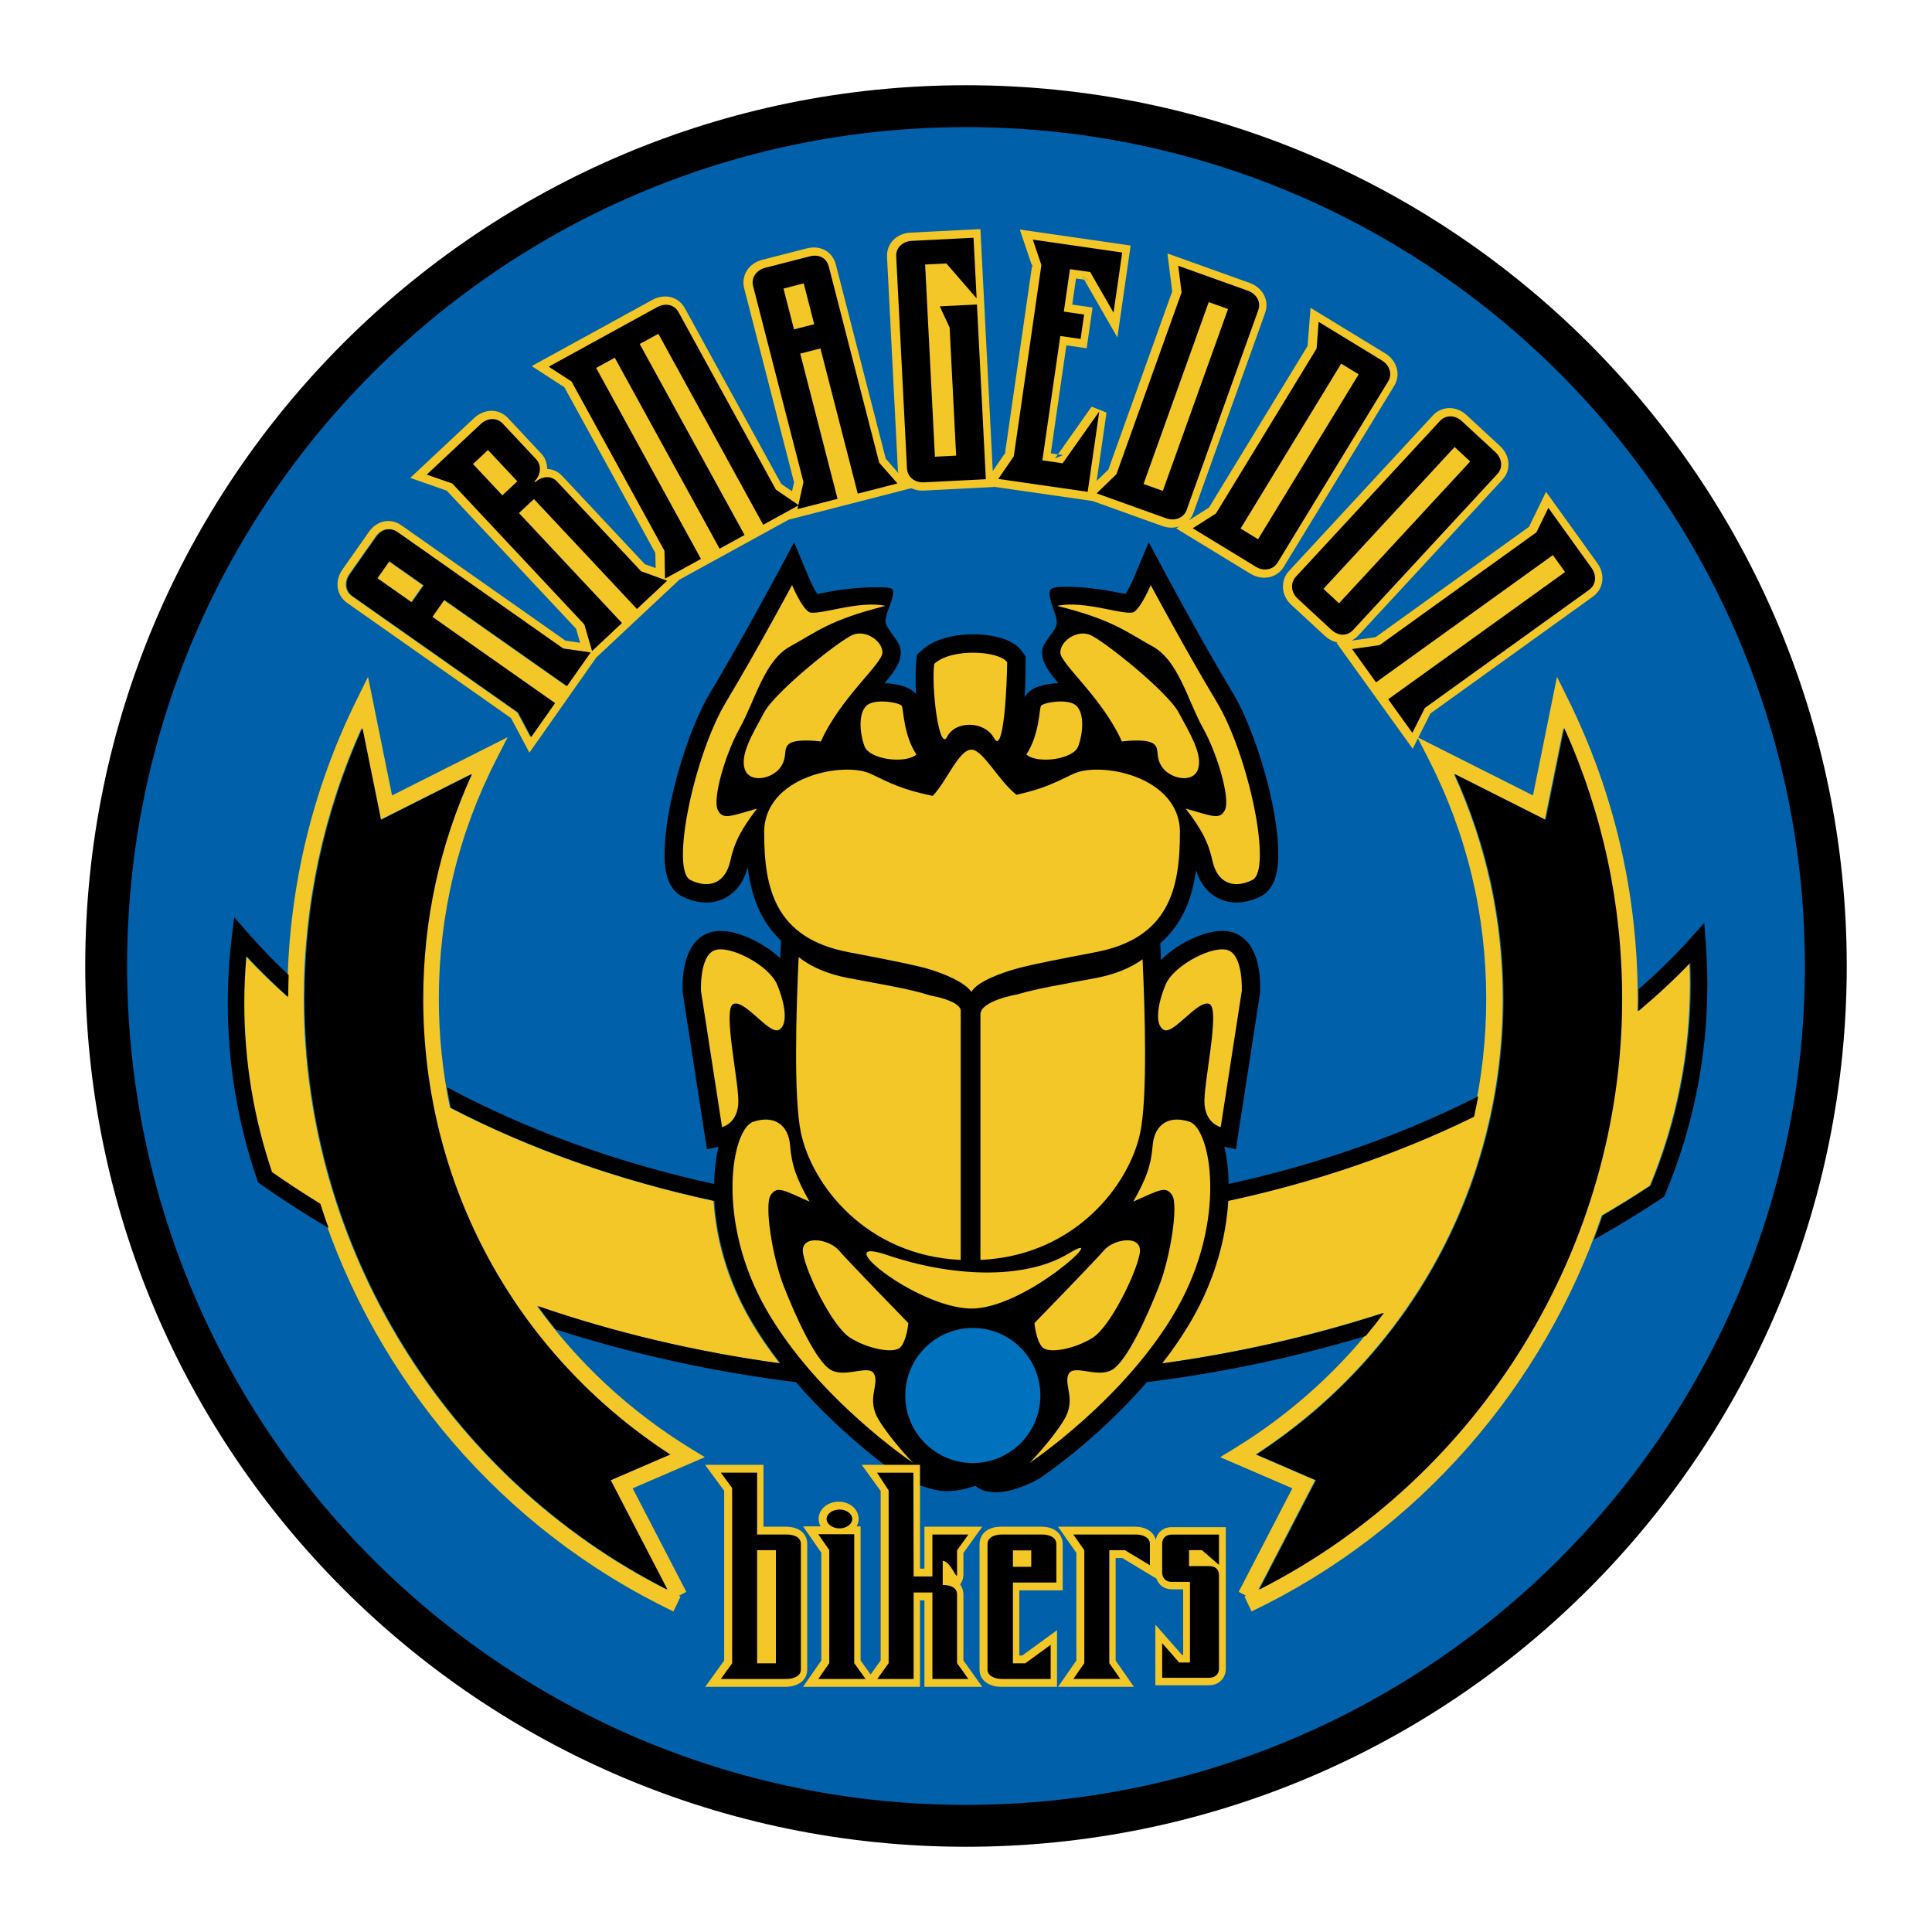
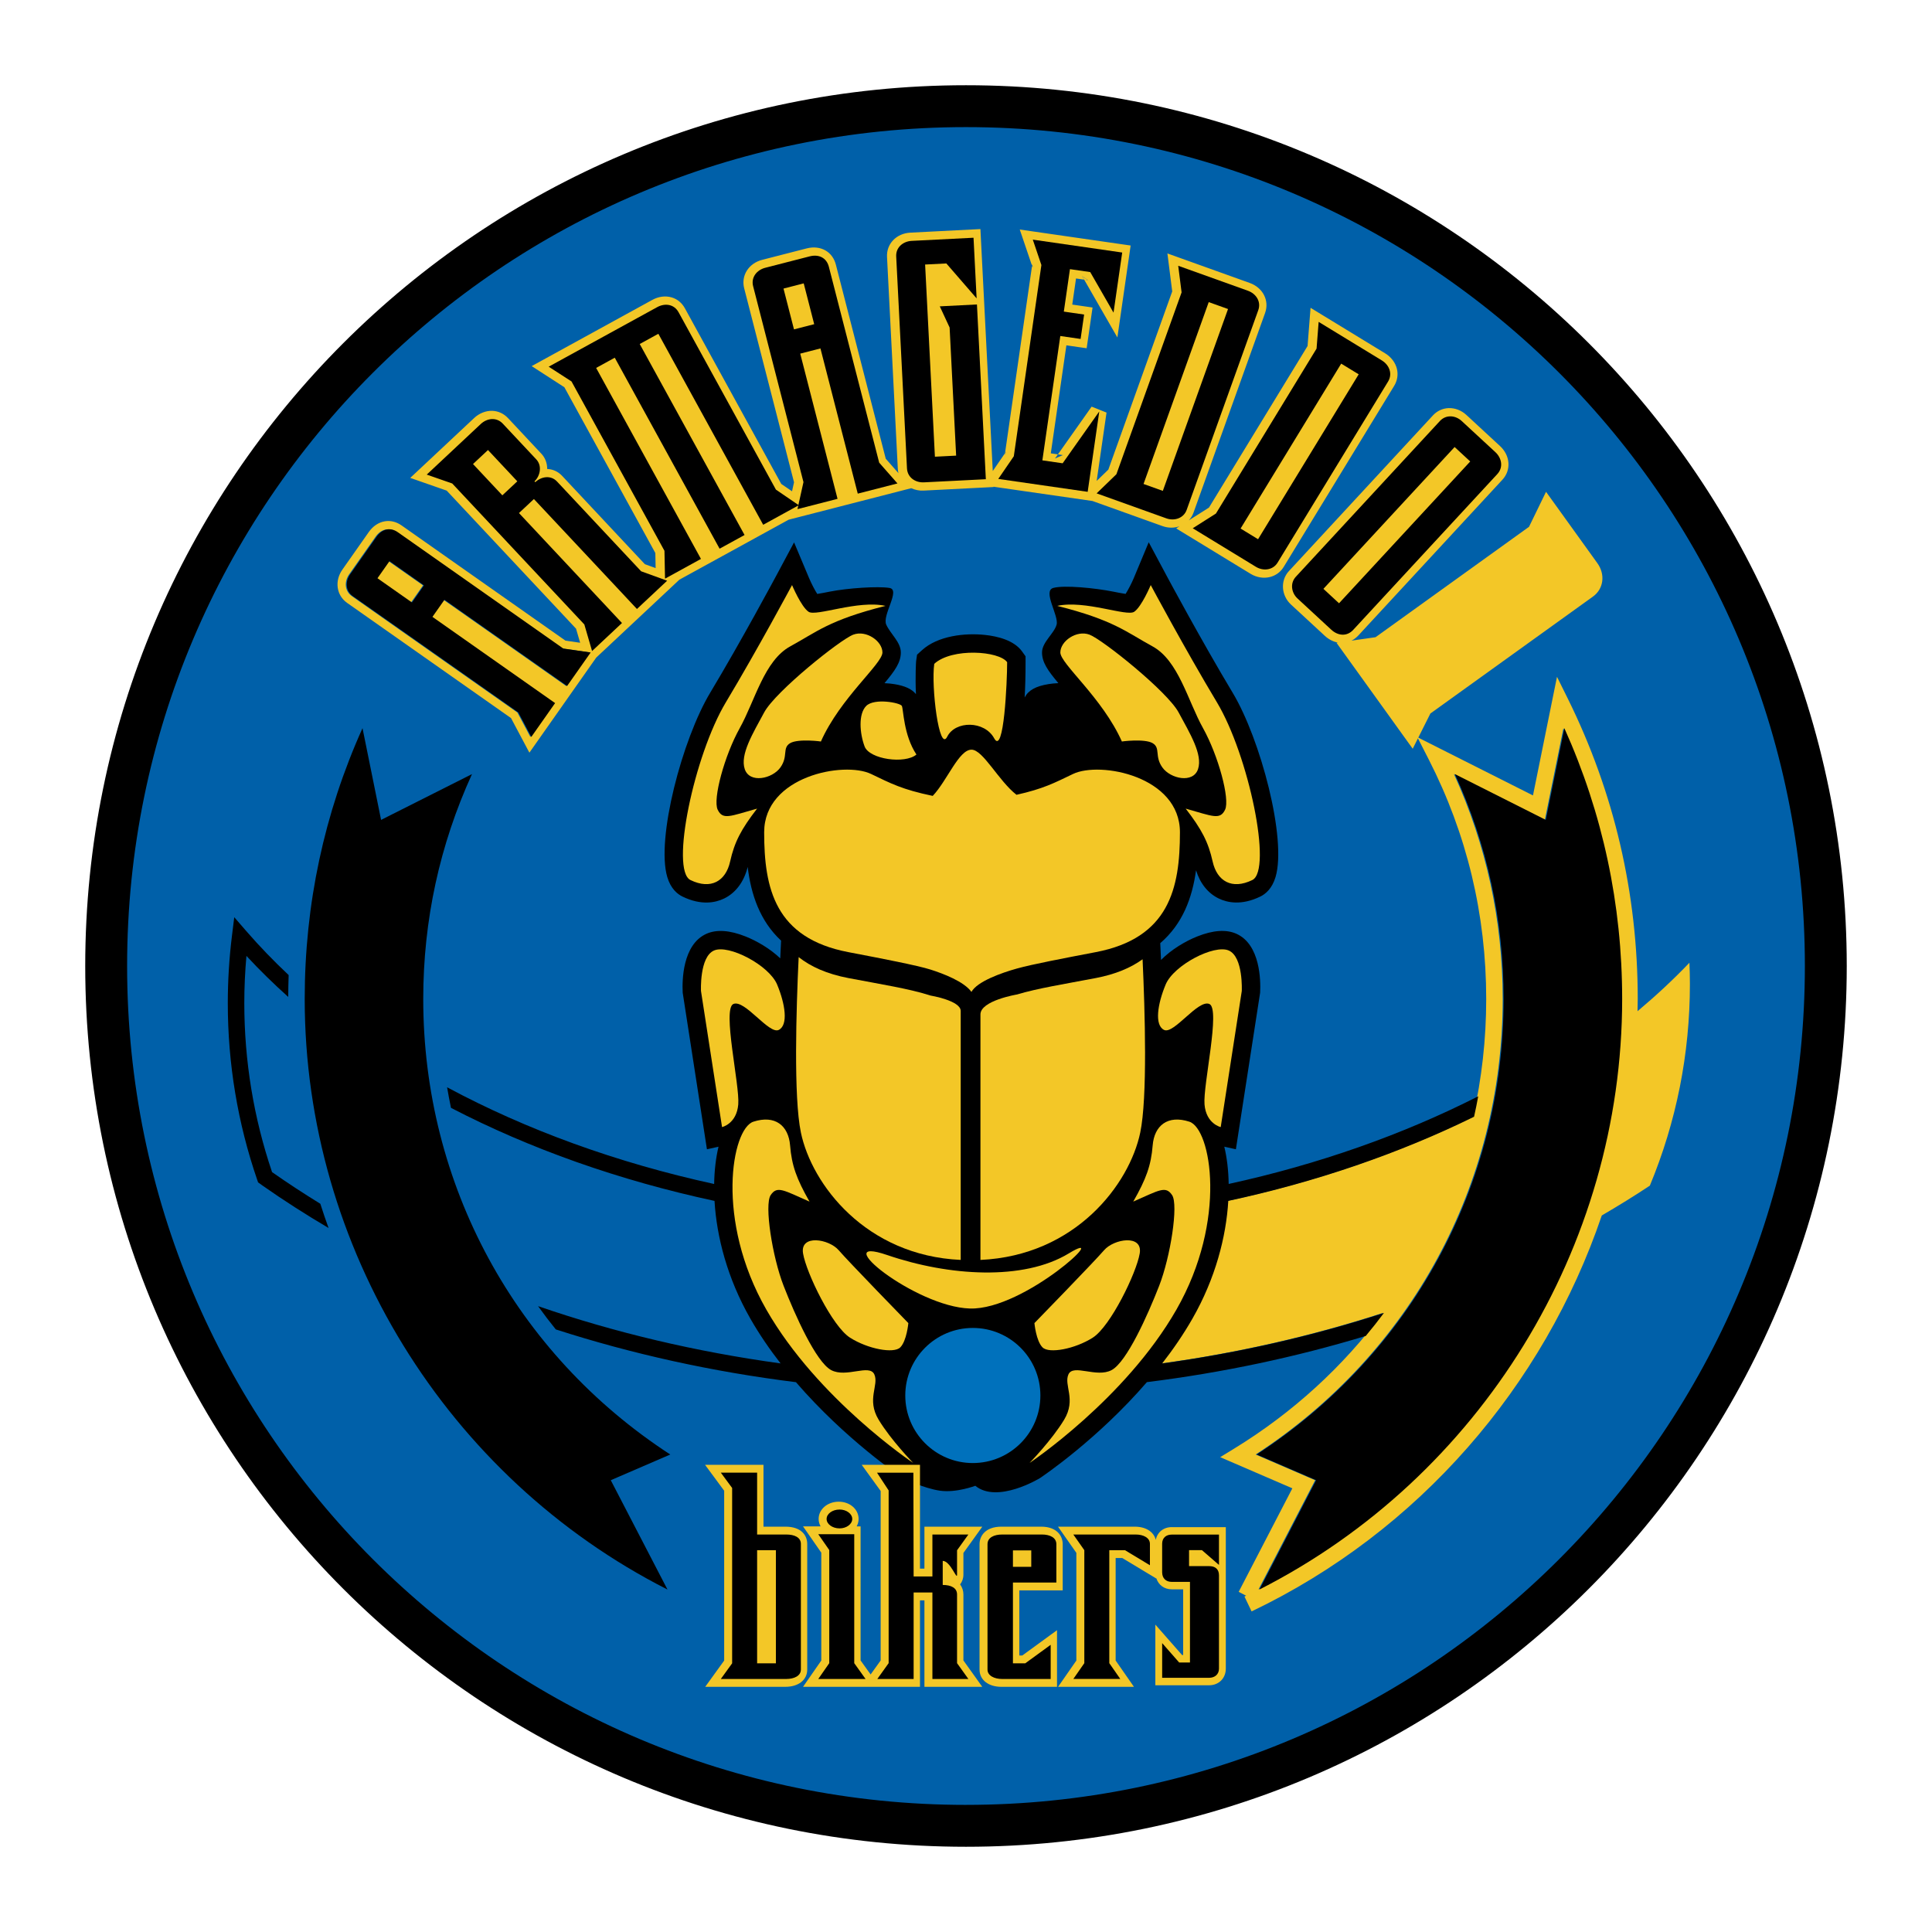
<svg xmlns="http://www.w3.org/2000/svg" version="1.0" id="Layer_1" x="0px" y="0px" width="192.756px" height="192.756px" viewBox="0 0 192.756 192.756" enable-background="new 0 0 192.756 192.756" xml:space="preserve">
  <g>
    <polygon fill-rule="evenodd" clip-rule="evenodd" fill="#FFFFFF" points="0,0 192.756,0 192.756,192.756 0,192.756 0,0  " />
    <path fill-rule="evenodd" clip-rule="evenodd" fill="#0060A9" d="M96.377,182.163c47.377,0,85.785-38.408,85.785-85.785   s-38.407-85.785-85.785-85.785c-47.376,0-85.784,38.408-85.784,85.785S49.001,182.163,96.377,182.163L96.377,182.163z" />
    <path d="M96.377,180.073h0.002c23.111,0,44.035-9.368,59.18-24.515c15.145-15.145,24.513-36.067,24.514-59.177v-0.003v-0.002   c0-23.111-9.368-44.035-24.515-59.18c-15.145-15.145-36.067-24.513-59.177-24.514h-0.004h-0.001   c-23.111,0-44.035,9.369-59.18,24.515C22.051,52.342,12.683,73.265,12.682,96.374v0.004v0.002c0,23.111,9.369,44.035,24.514,59.181   c15.145,15.144,36.068,24.513,59.178,24.513H96.377L96.377,180.073z M96.379,184.252h-0.002h-0.003   c-24.263-0.001-46.23-9.837-62.131-25.737C18.341,142.612,8.504,120.645,8.504,96.38v-0.002v-0.004   c0.001-24.262,9.836-46.229,25.738-62.131S72.111,8.504,96.376,8.504h0.001h0.004c24.263,0.001,46.23,9.837,62.131,25.738   c15.902,15.902,25.738,37.87,25.739,62.134v0.002v0.003c-0.001,24.263-9.837,46.23-25.738,62.131   C142.612,174.415,120.644,184.251,96.379,184.252L96.379,184.252z" />
    <polygon fill-rule="evenodd" clip-rule="evenodd" fill="#F3C727" points="100.377,45.054 100.269,45.212 100.241,45.401    100.377,45.054  " />
    <polygon fill-rule="evenodd" clip-rule="evenodd" fill="#F3C727" points="107.967,27.555 108.166,27.903 108.562,27.96    107.967,27.555  " />
    <path fill-rule="evenodd" clip-rule="evenodd" fill="#F3C727" d="M159.366,56.182l-4.312-5.994l-0.806-1.12l-0.603,1.241   l-1.095,2.251l-15.313,11.015l-2.401,0.343c0.249-0.125,0.481-0.296,0.687-0.519l14.374-15.539   c0.891-0.963,0.788-2.405-0.237-3.354l-3.364-3.111c-0.492-0.456-1.139-0.703-1.774-0.678c-0.593,0.023-1.146,0.282-1.559,0.728   l-14.375,15.54c-0.86,0.931-0.767,2.423,0.211,3.328l3.363,3.111c0.396,0.366,0.855,0.602,1.326,0.687l-0.146,0.021l0.795,1.104   l6.014,8.362l0.795,1.104l0.609-1.215l1.155-2.302l16.222-11.667C159.996,58.75,160.183,57.317,159.366,56.182L159.366,56.182z" />
    <path fill-rule="evenodd" clip-rule="evenodd" fill="#F3C727" d="M139.371,36.806c-0.15-0.624-0.577-1.189-1.168-1.549   l-6.304-3.847l-1.145-0.699l-0.104,1.337l-0.193,2.472l-9.837,16.121l-2.014,1.278c0.2-0.215,0.363-0.472,0.469-0.768l7.144-19.927   c0.442-1.235-0.217-2.521-1.532-2.993l-6.951-2.492l-1.263-0.453l0.168,1.331l0.312,2.459l-6.373,17.778l-1.165,1.128l0.983-6.818   l-1.487-0.593l-3.363,4.762l0.499,0.072l-0.79,0.34l0.291-0.412l-0.71-0.103l1.555-10.776l1.209,0.175l0.814,0.117l0.118-0.814   l0.352-2.436l0.117-0.815l-0.814-0.118l-1.21-0.174l0.376-2.605l0.812,0.117l-0.199-0.348l0.596,0.405l-0.396-0.057l2.125,3.699   l1.188,2.068l0.341-2.361l0.865-5.997l0.117-0.814l-0.814-0.117l-8.92-1.287l-1.328-0.191l0.431,1.27l0.796,2.348l0.027-0.195   l0.035,0.382l-0.062-0.187l-2.697,18.693l0.108-0.158l-0.136,0.347l0.027-0.189l-1.222,1.783L98.156,29.51l-0.298-5.833   l-0.041-0.822l-0.822,0.042l-6.165,0.314c-1.396,0.071-2.398,1.112-2.332,2.422l1.077,21.141c0.007,0.148,0.029,0.292,0.063,0.432   l-1.267-1.44l-4.975-19.357c-0.16-0.624-0.513-1.111-1.02-1.411c-0.534-0.315-1.205-0.392-1.89-0.216l-4.438,1.14   c-1.354,0.348-2.128,1.568-1.802,2.838c0,0,4.878,18.983,4.974,19.357l-0.199,0.898l-1.074-0.733L68.333,30.76   c-0.3-0.547-0.76-0.924-1.329-1.09c-0.618-0.18-1.302-0.09-1.927,0.253l-10.822,5.94l-1.209,0.664l1.159,0.749l2.102,1.359   l9.076,16.538l0.03,1.506l-1.074-0.39l-8.254-8.81c-0.402-0.428-0.917-0.665-1.492-0.69c0.003-0.575-0.198-1.113-0.58-1.521   l-3.34-3.564c-0.414-0.441-0.967-0.696-1.556-0.715c-0.642-0.021-1.3,0.239-1.806,0.712l-5.389,5.049l-0.993,0.931l1.285,0.448   l2.352,0.82l12.906,13.774l0.409,1.405l-1.463-0.21L40.068,52.424c-0.526-0.371-1.112-0.512-1.692-0.411   c-0.61,0.107-1.171,0.484-1.578,1.063l-2.635,3.749c-0.804,1.143-0.601,2.574,0.472,3.328l16.351,11.493l1.202,2.264l0.629,1.184   l0.771-1.097l2.374-3.376l1.197-1.704l2.326-3.308l0.056-0.053l2.984-2.796l0.601-0.563l0.291-0.273l0.601-0.562l3.012-2.822   l0.753-0.706l2.454-1.347l0.722-0.396l0.416-0.228l0.722-0.396l2.49-1.367l0.722-0.396l0.416-0.229l0.722-0.396l2.239-1.229   l0.991-0.255l3.998-1.027l0.797-0.205l0.422-0.108l0.797-0.205l3.961-1.018l1.262-0.324c0.374,0.17,0.793,0.261,1.227,0.239   l6.165-0.314l0.822-0.042l-0.002-0.03l0.262,0.038l8.92,1.286l0.694,0.101l0.039,0.014l6.95,2.492   c0.583,0.209,1.174,0.195,1.691,0.016l-0.334,0.212l1.129,0.689l6.304,3.846c0.583,0.356,1.279,0.472,1.911,0.319   c0.579-0.14,1.069-0.497,1.38-1.005l11.025-18.07C139.413,37.98,139.51,37.379,139.371,36.806L139.371,36.806z M56.487,68.443   L44.25,59.841l-1.198,1.704l12.237,8.602l-2.374,3.377l-1.295-2.438L35.108,59.479c-0.744-0.523-0.772-1.469-0.272-2.182   l2.635-3.749c0.522-0.743,1.348-0.996,2.123-0.452l16.512,11.607l2.732,0.393L56.487,68.443L56.487,68.443z" />
    <polygon fill-rule="evenodd" clip-rule="evenodd" fill="#F3C727" points="38.767,55.987 42.205,58.404 41.007,60.108 37.569,57.69    38.767,55.987  " />
    <path fill-rule="evenodd" clip-rule="evenodd" fill="#F3C727" d="M51.52,48.021l-1.492,1.398l-2.926-3.122l1.492-1.398   L51.52,48.021L51.52,48.021z M66.468,57.938l-2.595-0.942l-8.389-8.953c-0.621-0.664-1.564-0.506-2.172,0.063l-0.078-0.083   c0.581-0.544,0.774-1.556,0.179-2.191l-3.34-3.565c-0.622-0.663-1.563-0.56-2.198,0.036l-5.389,5.049l2.543,0.886l13.18,14.066   l0.771,2.65l2.984-2.796L51.685,51.187l1.492-1.398l10.279,10.97L66.468,57.938L66.468,57.938z" />
    <path fill-rule="evenodd" clip-rule="evenodd" fill="#F3C727" d="M76.05,52.356L65.592,33.301l-1.859,1.021l10.459,19.055   l-2.49,1.366L61.243,35.688l-1.859,1.021l10.458,19.055l-3.586,1.968l-0.056-2.777l-9.273-16.897l-2.277-1.472l10.822-5.94   c0.763-0.419,1.682-0.318,2.138,0.511l9.712,17.694l2.279,1.556L76.05,52.356L76.05,52.356z" />
    <path fill-rule="evenodd" clip-rule="evenodd" fill="#F3C727" d="M81.141,32.344l-2.017,0.518l-1.046-4.071l2.018-0.519   L81.141,32.344L81.141,32.344z M89.447,48.233l-1.823-2.073l-5.023-19.549c-0.236-0.917-1.028-1.26-1.908-1.035l-4.438,1.141   c-0.844,0.217-1.436,0.956-1.209,1.836l5.024,19.548l-0.598,2.695l3.998-1.027l-3.723-14.487l2.017-0.519l3.723,14.487   L89.447,48.233L89.447,48.233z" />
    <path fill-rule="evenodd" clip-rule="evenodd" fill="#F3C727" d="M92.1,48.123c-0.87,0.044-1.655-0.484-1.702-1.392L89.321,25.59   c-0.046-0.908,0.681-1.514,1.551-1.558l6.165-0.313l0.309,6.051l-3.021-3.486l-2.118,0.108l0.977,19.174l2.118-0.108l-0.651-12.782   l-0.979-2.111l3.707-0.189l0.888,17.435L92.1,48.123L92.1,48.123z" />
    <polygon fill-rule="evenodd" clip-rule="evenodd" fill="#F3C727" points="99.506,47.782 101.056,45.52 103.809,26.442    102.949,23.908 111.869,25.195 111.004,31.191 108.681,27.145 106.656,26.853 106.046,31.088 108.069,31.381 107.718,33.817    105.694,33.524 103.904,45.93 105.928,46.222 109.583,41.049 108.425,49.069 99.506,47.782  " />
    <path fill-rule="evenodd" clip-rule="evenodd" fill="#F3C727" d="M115.924,48.976l-1.926-0.69l6.505-18.145l1.925,0.69   L115.924,48.976L115.924,48.976z M118.301,50.874l7.143-19.927c0.307-0.855-0.215-1.646-1.034-1.94l-6.951-2.491l0.335,2.655   l-6.503,18.144l-1.972,1.908l6.951,2.492C117.089,52.009,118.007,51.694,118.301,50.874L118.301,50.874z" />
    <path fill-rule="evenodd" clip-rule="evenodd" fill="#F3C727" d="M125.426,53.798l-1.746-1.065l10.04-16.453l1.745,1.065   L125.426,53.798L125.426,53.798z M127.369,56.138l11.025-18.069c0.474-0.776,0.123-1.655-0.62-2.109l-6.304-3.846l-0.208,2.667   l-10.04,16.454l-2.315,1.47l6.303,3.846C125.953,57.004,126.916,56.881,127.369,56.138L127.369,56.138z" />
    <path fill-rule="evenodd" clip-rule="evenodd" fill="#F3C727" d="M133.503,60.189l-1.557-1.44L145.034,44.6l1.557,1.44   L133.503,60.189L133.503,60.189z M134.919,62.84l14.374-15.54c0.617-0.667,0.447-1.599-0.192-2.189L145.737,42   c-0.611-0.565-1.554-0.663-2.171,0.004l-14.374,15.54c-0.591,0.639-0.446,1.598,0.165,2.164l3.363,3.111   C133.389,63.436,134.276,63.535,134.919,62.84L134.919,62.84z" />
    <path fill-rule="evenodd" clip-rule="evenodd" fill="#F3C727" d="M138.408,69.765l17.646-12.692l-1.216-1.69l-17.646,12.692   l-2.388-3.32l2.75-0.392l15.647-11.255l1.185-2.438l4.312,5.994c0.509,0.707,0.49,1.653-0.248,2.184l-16.385,11.786l-1.246,2.482   L138.408,69.765L138.408,69.765z" />
-     <path fill-rule="evenodd" clip-rule="evenodd" fill="#F3C727" d="M53.58,130.301c7.644,2.635,15.753,4.564,24.205,5.726   c-1.083-1.395-2.11-2.884-3.01-4.457c-2.309-4.034-3.37-8.188-3.582-11.756c-9.5-2.042-18.401-5.2-26.295-9.296   c-0.731-3.521-1.116-7.149-1.116-10.849c0-8.409,1.925-16.442,5.723-23.877l1.145-2.243l-2.249,1.133l-9.287,4.678l-1.919-9.478   l-0.478-2.358l-1.067,2.156c-4.604,9.302-6.952,19.314-6.986,29.761c-1.464-1.314-2.869-2.665-4.17-4.071   c-0.14,1.569-0.213,3.146-0.213,4.71c0,5.771,0.935,11.44,2.769,16.861c0.002,0.002,0.013,0.009,0.013,0.009   c1.557,1.092,3.165,2.132,4.8,3.142c5.607,17.557,18.261,32.521,35.325,40.68l0.71-1.484c-0.056-0.027-0.109-0.057-0.164-0.083   l0.742-0.385l-5.356-10.329l5.744-2.479l1.458-0.63l-1.355-0.828C62.805,140.784,57.619,135.923,53.58,130.301L53.58,130.301z    M61.657,147.329l-0.811,0.351l0.407,0.784l5.249,10.123c-22.036-11.193-36.194-34.143-36.194-58.918   c0-9.441,1.943-18.518,5.768-27.02l1.639,8.095l0.214,1.057l0.963-0.486L47,77.231c-3.218,7.05-4.864,14.583-4.864,22.438   c0,18.515,9.184,35.387,24.646,45.447L61.657,147.329L61.657,147.329z" />
    <path fill-rule="evenodd" clip-rule="evenodd" fill="#F3C727" d="M168.602,98.177c0-0.69-0.018-1.402-0.048-2.124   c-1.605,1.681-3.339,3.291-5.178,4.836c0.007-0.407,0.021-0.812,0.021-1.22c0-10.53-2.351-20.62-6.988-29.989l-1.067-2.156   l-0.478,2.358l-1.919,9.478l-9.286-4.678l-2.249-1.133l1.146,2.243c3.797,7.435,5.723,15.468,5.723,23.877   c0,4.016-0.446,7.951-1.307,11.752c-7.45,3.655-15.732,6.503-24.519,8.393c-0.211,3.567-1.272,7.722-3.582,11.756   c-0.901,1.575-1.93,3.067-3.014,4.463c7.676-1.059,15.087-2.758,22.129-5.045c-3.964,5.333-8.982,9.95-14.894,13.565l-1.355,0.828   l1.459,0.63l5.743,2.479l-5.356,10.329l0.742,0.385c-0.056,0.026-0.108,0.056-0.164,0.083l0.71,1.484   c16.683-7.977,29.151-22.455,34.94-39.503c1.632-0.955,3.237-1.94,4.794-2.975C167.254,111.908,168.602,105.143,168.602,98.177   L168.602,98.177z M125.558,158.587l5.25-10.123l0.406-0.784l-0.812-0.351l-5.124-2.213c15.462-10.061,24.646-26.933,24.646-45.447   c0-7.855-1.646-15.388-4.864-22.438l8.107,4.083l0.963,0.486l0.214-1.057l1.64-8.095c3.824,8.502,5.767,17.579,5.767,27.02   C161.751,124.444,147.593,147.395,125.558,158.587L125.558,158.587z" />
    <path fill-rule="evenodd" clip-rule="evenodd" d="M42.298,58.404L41.1,60.108l-3.439-2.417l1.198-1.704L42.298,58.404   L42.298,58.404z M58.931,65.097l-2.732-0.393L39.687,53.097c-0.774-0.544-1.6-0.291-2.123,0.452l-2.634,3.749   c-0.501,0.713-0.472,1.659,0.271,2.182l16.512,11.606l1.295,2.438l2.374-3.377l-12.237-8.602l1.198-1.704l12.237,8.602   L58.931,65.097L58.931,65.097z" />
    <path fill-rule="evenodd" clip-rule="evenodd" d="M51.612,48.021l-1.493,1.398l-2.926-3.122l1.492-1.398L51.612,48.021   L51.612,48.021z M66.56,57.938l-2.595-0.942l-8.389-8.953c-0.621-0.664-1.564-0.506-2.172,0.063l-0.078-0.083   c0.58-0.544,0.774-1.556,0.178-2.191l-3.34-3.565c-0.622-0.663-1.563-0.56-2.198,0.036l-5.389,5.049l2.543,0.886L58.3,62.304   l0.771,2.65l2.984-2.796L51.777,51.187l1.492-1.398l10.279,10.97L66.56,57.938L66.56,57.938z" />
    <path fill-rule="evenodd" clip-rule="evenodd" d="M76.143,52.356L65.684,33.301l-1.859,1.021l10.459,19.055l-2.49,1.366   L61.335,35.688l-1.858,1.021l10.458,19.055l-3.585,1.968l-0.056-2.777L57.02,38.057l-2.277-1.472l10.822-5.94   c0.764-0.419,1.683-0.318,2.138,0.511l9.711,17.694l2.28,1.556L76.143,52.356L76.143,52.356z" />
    <path fill-rule="evenodd" clip-rule="evenodd" d="M81.233,32.344l-2.017,0.518l-1.046-4.071l2.017-0.519L81.233,32.344   L81.233,32.344z M89.54,48.233l-1.823-2.073l-5.023-19.549c-0.236-0.917-1.028-1.26-1.908-1.035l-4.438,1.141   c-0.843,0.217-1.436,0.956-1.209,1.836l5.023,19.548l-0.598,2.695l3.998-1.027l-3.723-14.487l2.017-0.519l3.723,14.487   L89.54,48.233L89.54,48.233z" />
    <path fill-rule="evenodd" clip-rule="evenodd" d="M92.192,48.123c-0.87,0.044-1.655-0.484-1.702-1.392L89.414,25.59   c-0.046-0.908,0.681-1.514,1.551-1.558l6.164-0.313l0.309,6.051l-3.021-3.486l-2.118,0.108l0.977,19.174l2.118-0.108l-0.651-12.782   l-0.98-2.111l3.707-0.189l0.888,17.435L92.192,48.123L92.192,48.123z" />
    <polygon fill-rule="evenodd" clip-rule="evenodd" points="99.598,47.782 101.148,45.52 103.9,26.442 103.042,23.908    111.962,25.195 111.097,31.191 108.772,27.145 106.749,26.853 106.138,31.088 108.162,31.381 107.811,33.817 105.787,33.524    103.997,45.93 106.021,46.222 109.675,41.049 108.518,49.069 99.598,47.782  " />
    <path fill-rule="evenodd" clip-rule="evenodd" d="M116.016,48.976l-1.925-0.69l6.504-18.145l1.926,0.69L116.016,48.976   L116.016,48.976z M118.393,50.874l7.144-19.927c0.307-0.855-0.215-1.646-1.035-1.94l-6.951-2.491l0.336,2.655l-6.504,18.144   l-1.972,1.908l6.951,2.492C117.182,52.009,118.099,51.694,118.393,50.874L118.393,50.874z" />
    <path fill-rule="evenodd" clip-rule="evenodd" d="M125.518,53.798l-1.745-1.065l10.039-16.453l1.745,1.065L125.518,53.798   L125.518,53.798z M127.462,56.138l11.025-18.069c0.474-0.776,0.123-1.655-0.62-2.109l-6.305-3.846l-0.208,2.667l-10.039,16.454   l-2.316,1.47l6.304,3.846C126.046,57.004,127.008,56.881,127.462,56.138L127.462,56.138z" />
    <path fill-rule="evenodd" clip-rule="evenodd" d="M133.595,60.189l-1.557-1.44L145.127,44.6l1.557,1.44L133.595,60.189   L133.595,60.189z M135.012,62.84l14.374-15.54c0.617-0.667,0.447-1.599-0.192-2.189L145.829,42   c-0.611-0.565-1.553-0.663-2.17,0.004l-14.374,15.54c-0.592,0.639-0.447,1.598,0.165,2.164l3.363,3.111   C133.48,63.436,134.369,63.535,135.012,62.84L135.012,62.84z" />
-     <path fill-rule="evenodd" clip-rule="evenodd" d="M138.501,69.765l17.646-12.692l-1.216-1.69l-17.646,12.692l-2.389-3.32   l2.75-0.392l15.647-11.255l1.185-2.438l4.312,5.994c0.508,0.707,0.489,1.653-0.248,2.184l-16.385,11.786l-1.247,2.482   L138.501,69.765L138.501,69.765z" />
    <path fill-rule="evenodd" clip-rule="evenodd" d="M30.401,99.669c0-9.441,1.942-18.518,5.767-27.02l1.639,8.095l0.214,1.057   l0.963-0.486l8.107-4.083c-3.218,7.05-4.864,14.583-4.864,22.438c0,18.515,9.184,35.387,24.646,45.447l-5.124,2.213l-0.812,0.351   l0.407,0.784l5.25,10.123C44.559,147.394,30.401,124.444,30.401,99.669L30.401,99.669z" />
    <path fill-rule="evenodd" clip-rule="evenodd" d="M125.65,158.587l5.249-10.123l0.407-0.784l-0.812-0.351l-5.124-2.213   c15.462-10.061,24.646-26.933,24.646-45.447c0-7.855-1.646-15.388-4.865-22.438l8.107,4.083l0.964,0.486l0.214-1.057l1.639-8.095   c3.825,8.502,5.768,17.579,5.768,27.02C161.844,124.444,147.686,147.395,125.65,158.587L125.65,158.587z" />
    <path fill-rule="evenodd" clip-rule="evenodd" d="M27.156,116.95c0,0-0.01-0.007-0.013-0.009   c-1.834-5.421-2.769-11.091-2.769-16.861c0-1.563,0.073-3.141,0.213-4.71c1.306,1.412,2.701,2.774,4.17,4.093   c0.002-0.729,0.018-1.456,0.042-2.181c-1.498-1.407-2.906-2.866-4.216-4.375l-1.211-1.396l-0.227,1.834   c-0.277,2.232-0.417,4.498-0.417,6.735c0,6.038,0.988,11.973,2.937,17.639l0.085,0.247c0.006,0.005,0.218,0.157,0.218,0.157   l0.105,0.076l0.138,0.099c2.116,1.485,4.313,2.886,6.57,4.22c-0.289-0.8-0.562-1.605-0.821-2.417   C30.321,119.09,28.715,118.044,27.156,116.95L27.156,116.95z" />
-     <path fill-rule="evenodd" clip-rule="evenodd" d="M170.177,94.014l-0.146-1.927l-1.288,1.441c-1.611,1.803-3.382,3.524-5.266,5.176   c0.005,0.321,0.014,0.643,0.014,0.965c0,0.404-0.015,0.806-0.022,1.209c1.837-1.543,3.575-3.146,5.178-4.825   c0.03,0.722,0.049,1.434,0.049,2.124c0,6.966-1.349,13.731-3.997,20.117c-1.559,1.036-3.162,2.028-4.797,2.985   c-0.272,0.803-0.562,1.6-0.864,2.391c2.331-1.307,4.602-2.682,6.788-4.144l0.206-0.137l0.096-0.229   c2.797-6.655,4.215-13.716,4.215-20.984C170.341,96.842,170.285,95.442,170.177,94.014L170.177,94.014z" />
    <path fill-rule="evenodd" clip-rule="evenodd" d="M97.306,148.236c2.208,1.816,6.432-0.754,6.432-0.754   c0.303-0.201,5.756-3.874,10.687-9.586c7.551-0.942,14.862-2.496,21.837-4.609c0.627-0.751,1.235-1.516,1.817-2.299   c-7.042,2.286-14.453,3.985-22.129,5.044c1.085-1.396,2.113-2.888,3.015-4.463c2.309-4.034,3.37-8.188,3.581-11.756   c8.787-1.89,17.069-4.739,24.521-8.396c0.152-0.675,0.288-1.355,0.414-2.039c-7.512,3.817-15.931,6.788-24.896,8.745   c-0.023-1.372-0.176-2.63-0.437-3.718l1.156,0.257l0.299-1.933l2.102-13.575l0.015-0.096l0.005-0.098   c0.051-1.09,0.033-4.729-2.38-5.802c-1.008-0.448-2.317-0.357-3.895,0.271c-1.16,0.461-2.566,1.284-3.616,2.346   c-0.003-0.051-0.005-0.104-0.007-0.156l-0.07-1.52c2.229-1.91,3.19-4.511,3.572-7.272c0.401,1.307,1.192,2.299,2.267,2.818   c0.856,0.414,2.271,0.715,4.148-0.197c0.5-0.243,1.169-0.777,1.517-1.948c1.132-3.807-1.495-13.747-4.281-18.389   c-3.11-5.182-6.519-11.543-6.553-11.606l-1.82-3.403l-1.486,3.562c-0.208,0.499-0.556,1.178-0.821,1.591   c-0.358-0.054-0.85-0.151-1.247-0.23c-1.786-0.356-4.858-0.666-5.962-0.368c-1.103,0.296,0.568,2.776,0.325,3.664   c-0.242,0.889-1.454,1.742-1.454,2.774c0,0.985,0.576,1.805,1.63,3.063c-0.371,0.013-0.713,0.052-0.99,0.097   c-1.272,0.207-2.006,0.619-2.373,1.333c0.058-0.998,0.091-2.16,0.091-3.522V65.48l-0.342-0.478c-0.805-1.127-2.456-1.522-3.7-1.655   c-1.998-0.213-4.701,0.076-6.296,1.526l-0.488,0.444l-0.093,0.653c-0.005,0.035-0.101,1.504-0.016,3.283   c-0.413-0.509-1.093-0.824-2.149-0.996c-0.277-0.045-0.619-0.083-0.99-0.097c1.054-1.258,1.63-2.078,1.63-3.063   c0-1.032-1.023-1.831-1.455-2.774c-0.432-0.943,1.458-3.477,0.325-3.664c-1.134-0.188-4.175,0.012-5.961,0.368   c-0.397,0.079-0.888,0.176-1.247,0.23c-0.25-0.389-0.583-1.025-0.823-1.595l-1.49-3.548l-1.816,3.393   c-0.034,0.063-3.442,6.424-6.553,11.606c-2.787,4.642-5.413,14.582-4.281,18.389c0.348,1.17,1.017,1.705,1.517,1.948   c1.877,0.912,3.292,0.61,4.148,0.197c1.165-0.562,1.995-1.681,2.357-3.153c0.335,2.764,1.221,5.389,3.333,7.353l-0.074,1.559   c-0.003,0.068-0.006,0.141-0.009,0.209c-1.031-0.985-2.36-1.745-3.461-2.184c-1.577-0.628-2.888-0.719-3.896-0.271   c-2.413,1.072-2.431,4.712-2.379,5.802l0.005,0.098l0.015,0.096l2.101,13.575l0.299,1.933l1.156-0.257   c-0.261,1.088-0.413,2.347-0.436,3.72c-9.672-2.11-18.709-5.387-26.643-9.649c0.115,0.688,0.246,1.372,0.387,2.052   c7.893,4.094,16.797,7.244,26.293,9.285c0.211,3.567,1.273,7.722,3.582,11.756c0.9,1.573,1.926,3.062,3.01,4.457   c-8.446-1.161-16.557-3.082-24.197-5.714c0.567,0.789,1.155,1.563,1.768,2.321c7.597,2.45,15.622,4.227,23.961,5.265   c4.93,5.711,10.382,9.383,10.685,9.584c0,0,2.062,1.015,3.698,1.244C95.428,148.956,97.306,148.236,97.306,148.236L97.306,148.236z   " />
    <path fill-rule="evenodd" clip-rule="evenodd" fill="#F3C727" d="M80.767,119.885c-1.293-2.263-1.778-3.609-1.939-5.603   s-1.509-3.071-3.664-2.37c-2.155,0.7-3.825,9.804,1.293,18.747c5.118,8.942,14.653,15.299,14.653,15.299s-2.208-2.263-3.447-4.31   c-1.239-2.047,0.054-3.447-0.431-4.525c-0.485-1.077-2.801,0.378-4.31-0.431c-1.508-0.808-3.609-5.495-4.74-8.404   c-1.131-2.908-1.939-8.08-1.293-9.05S78.181,118.753,80.767,119.885L80.767,119.885z" />
    <path fill-rule="evenodd" clip-rule="evenodd" fill="#F3C727" d="M75.534,80.676c-1.592,2.063-2.257,3.331-2.691,5.283   c-0.434,1.952-1.916,2.834-3.954,1.844c-2.038-0.99,0.364-12.462,3.535-17.745c3.171-5.283,6.598-11.685,6.598-11.685   s0.905,2.157,1.648,2.663c0.743,0.506,4.916-1.195,7.678-0.587c-5.642,1.417-6.893,2.616-9.5,4.036   c-2.607,1.421-3.523,5.432-5.043,8.158c-1.521,2.726-2.709,7.09-2.202,8.14C72.11,81.832,72.817,81.441,75.534,80.676   L75.534,80.676z" />
    <path fill-rule="evenodd" clip-rule="evenodd" fill="#F3C727" d="M88.524,125.218c6.141,2.101,13.575,2.586,18.101-0.161   c4.525-2.748-4.363,5.656-9.858,5.494C91.271,130.39,82.383,123.117,88.524,125.218L88.524,125.218z" />
    <path fill-rule="evenodd" clip-rule="evenodd" fill="#F3C727" d="M77.696,102.754c0.97-0.485,0.646-2.586-0.162-4.525   c-0.808-1.939-4.848-4.041-6.303-3.394c-1.455,0.646-1.293,4.04-1.293,4.04l2.101,13.575c0,0,1.455-0.323,1.617-2.263   c0.161-1.939-1.617-9.535-0.485-10.02C74.302,99.683,76.727,103.238,77.696,102.754L77.696,102.754z" />
    <path fill-rule="evenodd" clip-rule="evenodd" fill="#F3C727" d="M80.121,125.057c-0.323-1.939,2.585-1.455,3.555-0.323   c0.97,1.131,6.95,7.272,6.95,7.272s-0.162,1.777-0.808,2.424c-0.647,0.646-3.232,0.162-5.01-0.97   C83.029,132.329,80.443,126.996,80.121,125.057L80.121,125.057z" />
    <path fill-rule="evenodd" clip-rule="evenodd" fill="#F3C727" d="M93.211,66.229c1.778-1.616,6.465-1.292,7.272-0.162   c0,1.939-0.323,9.374-1.292,7.596c-0.97-1.778-3.879-1.778-4.688-0.161C93.696,75.118,92.888,68.492,93.211,66.229L93.211,66.229z" />
    <path fill-rule="evenodd" clip-rule="evenodd" fill="#F3C727" d="M91.433,75.279c-1.292-1.939-1.292-4.525-1.455-4.848   c-0.161-0.323-2.747-0.808-3.555,0s-0.646,2.747-0.162,4.041C86.747,75.764,90.302,76.249,91.433,75.279L91.433,75.279z" />
    <path fill-rule="evenodd" clip-rule="evenodd" fill="#F3C727" d="M77.858,76.572c0.808-1.131,0.162-1.939,0.97-2.424   c0.808-0.485,3.232-0.162,3.07-0.162c1.939-4.363,6.142-7.757,6.142-8.889c0-1.131-1.616-2.262-2.909-1.778   c-1.293,0.485-7.758,5.657-8.889,7.757c-1.131,2.101-2.424,4.202-1.939,5.657S77.05,77.704,77.858,76.572L77.858,76.572z" />
    <path fill-rule="evenodd" clip-rule="evenodd" fill="#F3C727" d="M113.063,119.885c1.293-2.263,1.778-3.609,1.939-5.603   s1.509-3.071,3.663-2.37c2.155,0.7,3.825,9.804-1.292,18.747c-5.118,8.942-14.653,15.299-14.653,15.299s2.209-2.263,3.447-4.31   c1.239-2.047-0.054-3.447,0.432-4.525c0.484-1.077,2.801,0.378,4.31-0.431c1.508-0.808,3.609-5.495,4.74-8.404   c1.132-2.908,1.939-8.08,1.293-9.05S115.649,118.753,113.063,119.885L113.063,119.885z" />
    <path fill-rule="evenodd" clip-rule="evenodd" fill="#F3C727" d="M118.296,80.676c1.592,2.063,2.257,3.331,2.691,5.283   s1.916,2.834,3.954,1.844c2.038-0.99-0.363-12.462-3.535-17.745c-3.171-5.283-6.597-11.685-6.597-11.685s-0.906,2.157-1.649,2.663   c-0.743,0.506-4.916-1.195-7.678-0.587c5.642,1.417,6.894,2.616,9.5,4.036c2.606,1.421,3.522,5.432,5.043,8.158   c1.521,2.726,2.709,7.09,2.201,8.14C121.72,81.832,121.013,81.441,118.296,80.676L118.296,80.676z" />
    <path fill-rule="evenodd" clip-rule="evenodd" fill="#F3C727" d="M116.135,102.754c-0.971-0.485-0.646-2.586,0.161-4.525   s4.849-4.041,6.303-3.394c1.455,0.646,1.293,4.04,1.293,4.04l-2.101,13.575c0,0-1.455-0.323-1.616-2.263s1.616-9.535,0.484-10.02   C119.528,99.683,117.104,103.238,116.135,102.754L116.135,102.754z" />
    <path fill-rule="evenodd" clip-rule="evenodd" fill="#F3C727" d="M113.71,125.057c0.323-1.939-2.586-1.455-3.556-0.323   c-0.969,1.131-6.949,7.272-6.949,7.272s0.162,1.777,0.809,2.424s3.232,0.162,5.01-0.97   C110.801,132.329,113.387,126.996,113.71,125.057L113.71,125.057z" />
-     <path fill-rule="evenodd" clip-rule="evenodd" fill="#F3C727" d="M102.397,75.279c1.293-1.939,1.293-4.525,1.454-4.848   c0.162-0.323,2.748-0.808,3.556,0c0.809,0.808,0.646,2.747,0.161,4.041C107.084,75.764,103.528,76.249,102.397,75.279   L102.397,75.279z" />
    <path fill-rule="evenodd" clip-rule="evenodd" fill="#F3C727" d="M115.973,76.572c-0.809-1.131-0.161-1.939-0.97-2.424   c-0.808-0.485-3.232-0.162-3.07-0.162c-1.939-4.363-6.142-7.757-6.142-8.889c0-1.131,1.616-2.262,2.909-1.778   c1.293,0.485,7.757,5.657,8.889,7.757c1.132,2.101,2.425,4.202,1.939,5.657C119.044,78.188,116.781,77.704,115.973,76.572   L115.973,76.572z" />
    <path fill-rule="evenodd" clip-rule="evenodd" fill="#F3C727" d="M92.837,99.326c-2.096-0.679-4.902-1.115-8.192-1.744   c-2.154-0.412-3.757-1.138-4.962-2.091c-0.245,5.197-0.515,13.964,0.221,17.498c1.078,5.172,6.464,12.282,15.946,12.713v-6.342   c0,0,0-17.461,0-18.498S92.837,99.326,92.837,99.326L92.837,99.326z" />
    <path fill-rule="evenodd" clip-rule="evenodd" fill="#F3C727" d="M101.465,99.22c2.057-0.619,4.738-1.042,7.854-1.638   c1.989-0.38,3.505-1.03,4.676-1.875c0.242,5.22,0.495,13.795-0.231,17.283c-1.077,5.172-6.464,12.282-15.945,12.713v-6.342   c0,0,0-16.77,0-18.152S101.465,99.22,101.465,99.22L101.465,99.22z" />
    <path fill-rule="evenodd" clip-rule="evenodd" fill="#F3C727" d="M96.921,98.961c0.577-1.038,2.98-1.897,4.544-2.332   c1.564-0.435,4.741-1.038,7.854-1.633c7.327-1.401,8.404-6.357,8.404-11.959c0-5.603-7.973-7.111-10.667-5.818   c-1.865,0.895-2.964,1.481-5.641,2.078c-1.791-1.398-3.34-4.502-4.487-4.502c-1.27,0-2.416,3.077-3.869,4.612   c-3.056-0.637-4.172-1.238-6.151-2.188c-2.694-1.293-10.667,0.215-10.667,5.818c0,5.602,1.077,10.558,8.404,11.959   c3.286,0.628,6.904,1.327,8.192,1.738C94.126,97.145,96.172,97.923,96.921,98.961L96.921,98.961z" />
    <path fill-rule="evenodd" clip-rule="evenodd" fill="#0071BC" d="M97.06,145.968c3.723,0,6.74-3.018,6.74-6.739   c0-3.723-3.018-6.74-6.74-6.74c-3.722,0-6.74,3.018-6.74,6.74C90.32,142.95,93.338,145.968,97.06,145.968L97.06,145.968z" />
    <path fill-rule="evenodd" clip-rule="evenodd" fill="#F3C727" d="M116.913,152.361c-0.832,0-1.445,0.507-1.602,1.271   c-0.198-0.801-0.987-1.315-2.092-1.315h-6.213h-1.448l0.882,1.258l0.948,1.353v10.744l-0.95,1.366l-0.873,1.256h1.441h4.685h1.442   l-0.873-1.256l-0.951-1.366v-10.228h0.663l2.331,1.406l1.06,0.64v-0.04c0.212,0.678,0.787,1.117,1.55,1.117h1.132v6.556h-0.108   l-1.497-1.704l-1.17-1.332v1.848v3.461v0.744h0.68h4.682c0.967,0,1.668-0.698,1.668-1.661v-14.116H116.913L116.913,152.361z" />
    <path fill-rule="evenodd" clip-rule="evenodd" fill="#F3C727" d="M80.538,166.574v-12.538c0-0.831-0.572-1.72-2.177-1.72h-2.188   v-5.392v-0.781h-0.715h-3.622h-1.495l0.939,1.272l0.971,1.316v16.945l-0.976,1.35l-0.915,1.268h1.476h6.524   C79.663,168.295,80.538,167.604,80.538,166.574L80.538,166.574z" />
    <path fill-rule="evenodd" clip-rule="evenodd" fill="#F3C727" d="M96.119,165.662v-6.583c0-0.347-0.104-0.699-0.331-0.998   c0.209-0.272,0.331-0.601,0.331-0.967v-2.173l0.977-1.36l0.909-1.265h-1.47h-3.589H92.23v0.781v3.404h-0.443v-9.577v-0.781h-0.715   h-3.622h-1.479l0.919,1.268l0.975,1.345v16.906l-0.978,1.366l-0.024,0.034l-0.024-0.034l-0.978-1.364V153.07v-0.782H85.47   c0.121-0.225,0.193-0.474,0.193-0.741c0-0.966-0.869-1.723-1.978-1.723c-1.127,0-2.01,0.757-2.01,1.723   c0,0.268,0.074,0.517,0.196,0.741h-0.312h-1.441l0.873,1.255l0.95,1.368v10.759l-0.95,1.367l-0.873,1.256h1.441h4.424h0.294h1.173   h3.622h0.715v-0.782v-7.845h0.443v7.845v0.782h0.714h3.589H98l-0.904-1.265L96.119,165.662L96.119,165.662z" />
    <path fill-rule="evenodd" clip-rule="evenodd" fill="#F3C727" d="M103.877,152.316h-3.964c-1.612,0-2.184,0.939-2.184,1.744v12.514   c0,1.029,0.877,1.721,2.184,1.721h4.832h0.714v-0.782v-3.409v-1.46l-1.11,0.809l-2.354,1.715h-0.299v-6.499h3.617h0.714v-0.781   v-3.826C106.026,153.256,105.464,152.316,103.877,152.316L103.877,152.316z" />
    <path fill-rule="evenodd" clip-rule="evenodd" d="M77.411,165.949h-1.873v-11.287h1.873V165.949L77.411,165.949z M79.903,166.574   v-12.538c0-0.649-0.631-0.938-1.462-0.938h-2.903v-6.173h-3.622l1.13,1.531v17.493l-1.13,1.563h6.524   C79.238,167.513,79.903,167.2,79.903,166.574L79.903,166.574z" />
    <path fill-rule="evenodd" clip-rule="evenodd" d="M83.766,152.487c-0.73,0-1.296-0.435-1.296-0.94c0-0.507,0.565-0.94,1.296-0.94   c0.698,0,1.263,0.434,1.263,0.94C85.029,152.053,84.464,152.487,83.766,152.487L83.766,152.487z M81.64,167.511l1.096-1.577   v-11.286l-1.096-1.577h3.588v12.863l1.129,1.577H81.64L81.64,167.511z" />
    <path fill-rule="evenodd" clip-rule="evenodd" d="M102.889,156.323h-1.828v-1.638h1.828V156.323L102.889,156.323z M105.393,157.887   v-3.826c0-0.649-0.635-0.963-1.436-0.963h-3.965c-0.834,0-1.468,0.313-1.468,0.963v12.514c0,0.602,0.667,0.938,1.468,0.938h4.833   v-3.409l-2.535,1.846h-1.229v-8.062H105.393L105.393,157.887z" />
    <path fill-rule="evenodd" clip-rule="evenodd" d="M112.237,154.662h-1.562v11.272l1.097,1.576h-4.686l1.097-1.576v-11.272   l-1.097-1.564h6.213c0.798,0,1.429,0.337,1.429,0.938v2.129L112.237,154.662L112.237,154.662z" />
    <path fill-rule="evenodd" clip-rule="evenodd" d="M91.128,146.934h-3.626l1.158,1.767v17.232l-1.129,1.578h3.622v-8.626h1.873   v8.626h3.588l-1.129-1.578v-6.854c0-0.656-0.599-0.948-1.429-0.948v-2.401c0.764,0,1.429,1.966,1.429,1.385v-2.443l1.129-1.573   h-3.588v4.186h-1.873L91.128,146.934L91.128,146.934z" />
    <path fill-rule="evenodd" clip-rule="evenodd" d="M120.631,167.395h-4.682v-3.461l1.697,1.933h1.078v-8.043h-1.812   c-0.573,0-0.964-0.339-0.964-0.967v-2.834c0-0.588,0.391-0.917,0.964-0.917h4.706v3.026l-1.7-1.474h-1.286v1.595h2.021   c0.574,0,0.965,0.29,0.965,0.918v9.307C121.619,167.065,121.183,167.395,120.631,167.395L120.631,167.395z" />
  </g>
</svg>